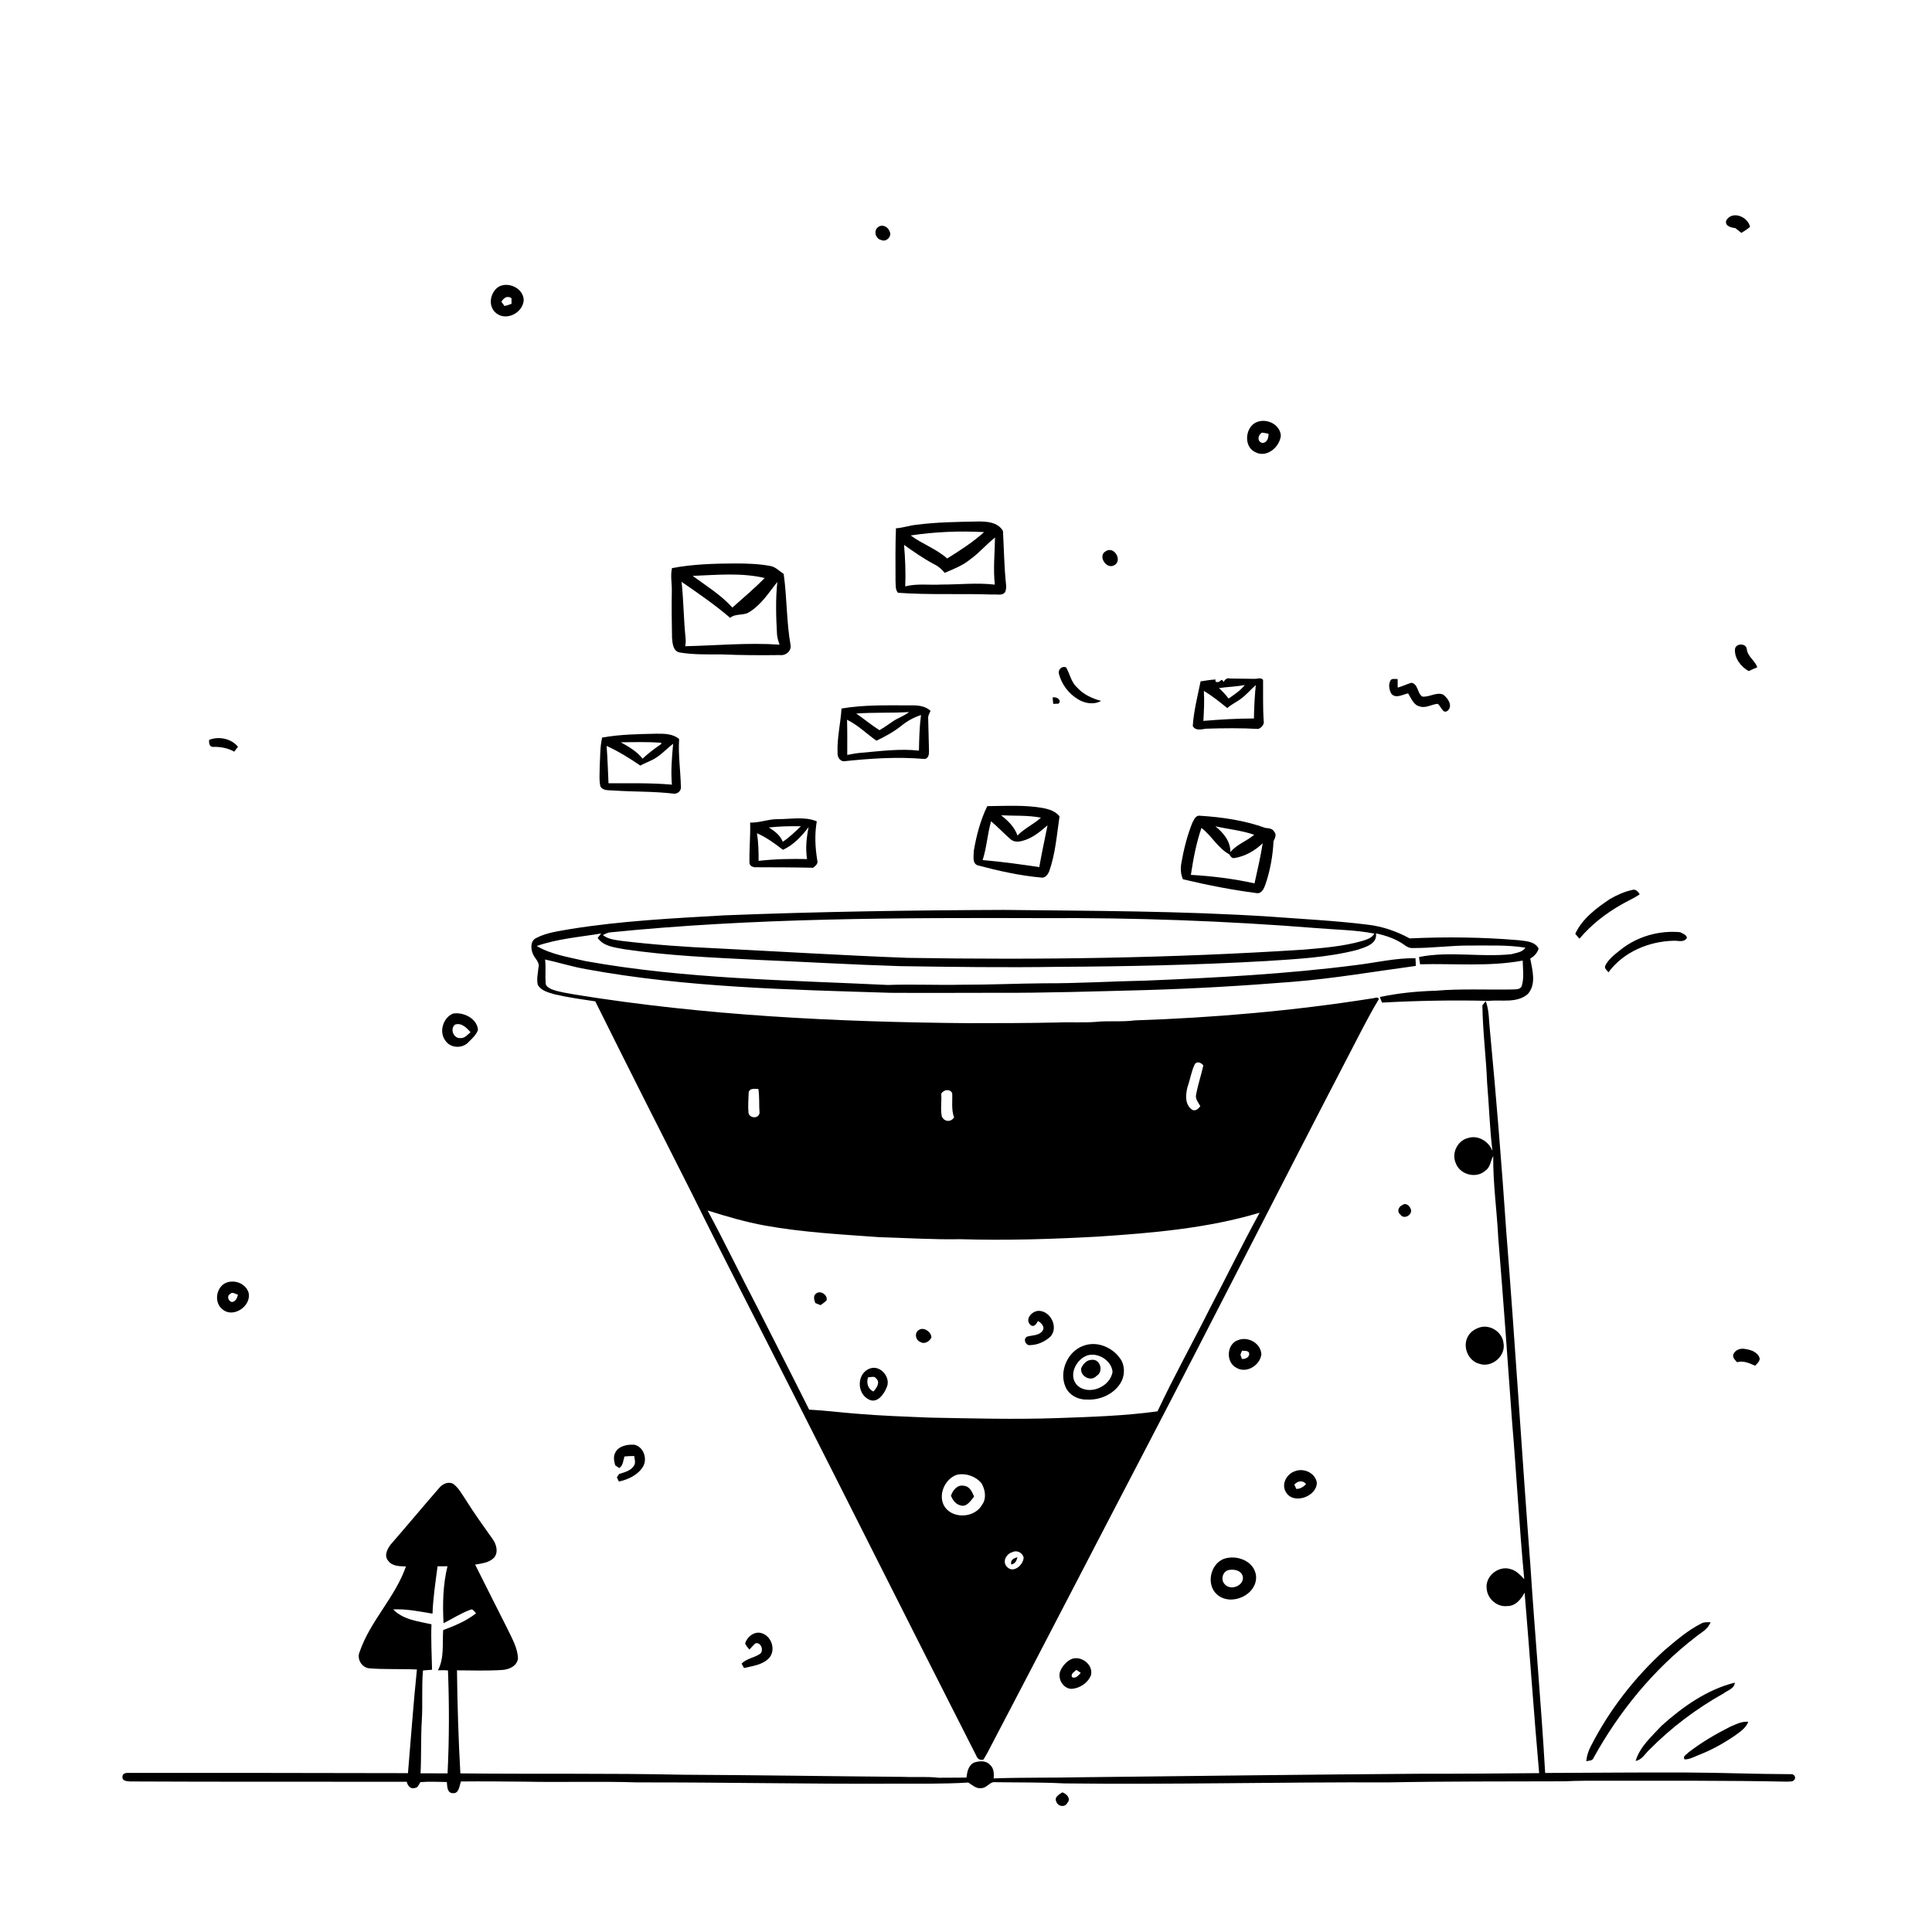
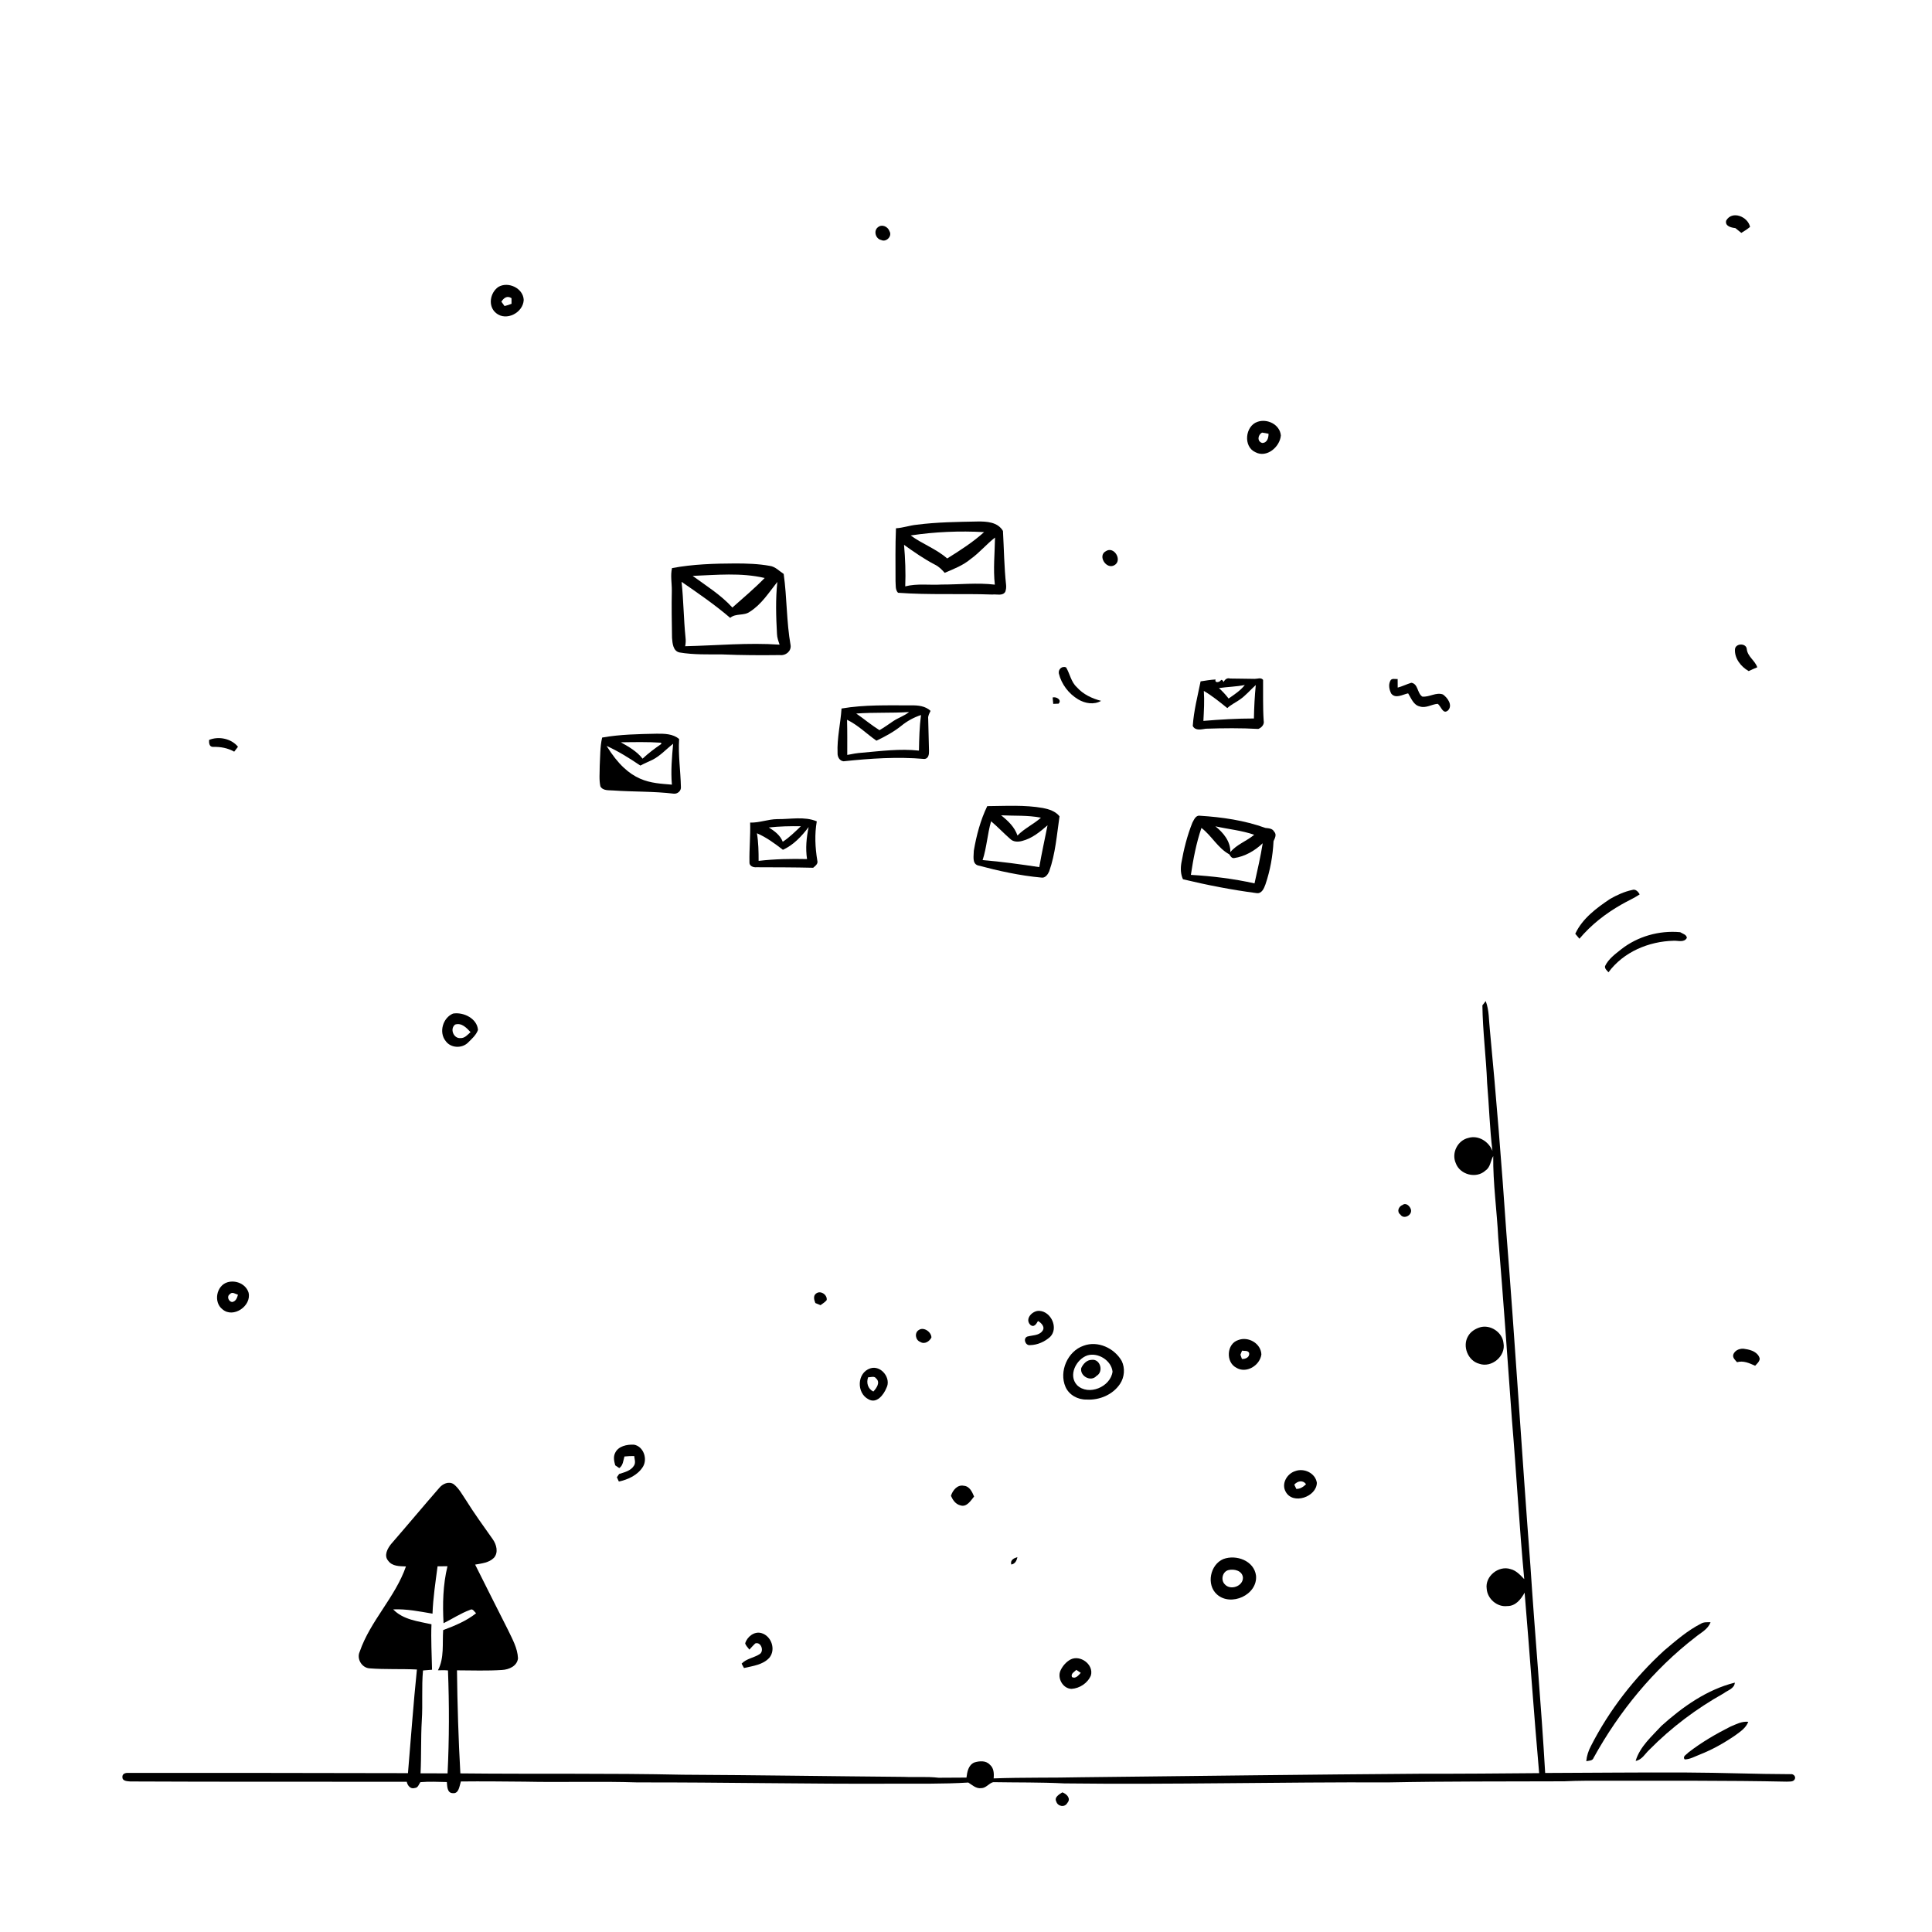
<svg xmlns="http://www.w3.org/2000/svg" viewBox="0 0 1024 1024" version="1.1">
  <g id="Parent-Group">
    <g id="Group-rgba(0,0,0,0)" fill="rgba(0,0,0,0)">
      <path fill="rgba(0,0,0,0)" opacity="1.00" d=" M 0.00 0.00 L 1024.00 0.00 L 1024.00 1024.00 L 0.00 1024.00 L 0.00 0.00 M 914.92 116.90 C 914.13 119.86 917.59 120.67 919.78 120.90 C 920.82 121.74 921.86 122.59 922.93 123.43 C 924.55 122.51 926.11 121.46 927.56 120.27 C 926.49 114.85 918.07 111.38 914.92 116.90 M 465.35 120.42 C 462.85 122.28 464.08 126.60 467.04 127.20 C 469.69 128.54 472.98 125.22 471.48 122.62 C 470.67 120.16 467.52 118.62 465.35 120.42 M 264.17 152.06 C 259.69 155.13 258.48 162.31 262.93 165.94 C 268.32 170.43 277.29 165.75 277.58 158.97 C 277.33 152.75 269.37 149.02 264.17 152.06 M 666.42 223.60 C 659.93 225.86 658.83 236.76 665.40 239.68 C 671.39 242.88 678.39 236.87 678.88 230.79 C 678.36 224.98 671.61 221.71 666.42 223.60 M 485.88 278.11 C 482.16 278.48 478.61 279.78 474.88 280.00 C 474.48 289.32 474.65 298.67 474.65 308.00 C 474.83 310.07 474.42 312.53 475.97 314.18 C 492.60 315.41 509.30 314.52 525.96 315.12 C 528.21 314.83 531.40 316.02 532.81 313.68 C 533.23 312.51 533.38 311.31 533.25 310.07 C 532.22 300.55 532.13 290.97 531.59 281.42 C 528.85 276.66 522.92 276.33 518.03 276.41 C 507.31 276.62 496.54 276.74 485.88 278.11 M 586.14 292.13 C 581.55 294.53 586.40 302.08 590.66 299.56 C 595.08 297.09 590.52 289.25 586.14 292.13 M 356.18 301.11 C 355.27 305.03 356.12 309.07 356.08 313.05 C 355.89 321.38 356.06 329.71 356.19 338.05 C 356.41 340.91 356.70 345.10 360.18 345.82 C 367.68 347.09 375.32 346.81 382.89 346.86 C 393.04 347.29 403.22 347.33 413.38 347.20 C 416.39 347.64 419.48 345.14 419.03 341.99 C 416.81 329.51 417.14 316.74 415.37 304.19 C 412.99 302.67 410.95 300.33 408.02 299.93 C 402.04 298.83 395.93 298.66 389.86 298.64 C 378.62 298.69 367.24 299.01 356.18 301.11 M 919.58 344.03 C 919.20 348.90 922.74 353.37 926.83 355.69 C 928.32 354.98 929.84 354.30 931.39 353.68 C 930.19 350.09 926.30 348.05 925.84 344.13 C 925.68 340.78 919.96 340.81 919.58 344.03 M 561.22 357.00 C 562.60 362.66 566.44 367.70 571.44 370.67 C 575.06 372.85 579.80 373.68 583.61 371.47 C 578.78 370.22 574.13 368.05 570.76 364.26 C 567.70 361.47 567.08 357.20 565.08 353.76 C 562.91 352.77 560.76 354.78 561.22 357.00 M 664.99 359.81 C 660.64 359.81 656.30 359.62 651.95 359.63 C 650.45 359.10 649.11 360.20 648.58 361.48 C 648.21 360.92 647.54 359.72 646.90 360.78 C 646.11 361.70 643.72 362.08 644.26 360.14 C 641.59 360.29 638.97 360.74 636.34 361.14 C 634.76 368.98 632.71 376.81 632.19 384.79 C 633.57 387.48 636.76 386.57 639.14 386.23 C 648.40 385.93 657.68 385.83 666.93 386.35 C 668.63 385.71 670.24 383.97 669.78 382.02 C 669.29 374.80 669.54 367.56 669.46 360.35 C 668.36 358.91 666.46 359.84 664.99 359.81 M 736.87 360.89 C 735.81 362.99 736.35 365.60 737.38 367.61 C 739.70 370.53 743.48 368.07 746.34 367.49 C 747.97 370.07 749.14 373.67 752.49 374.43 C 755.77 375.52 758.79 373.28 762.00 373.04 C 763.86 374.27 764.77 378.99 767.55 376.47 C 770.07 373.72 767.24 369.83 764.81 368.09 C 761.15 366.72 757.56 369.63 753.84 369.20 C 751.09 367.41 751.70 362.42 748.03 361.88 C 745.58 362.63 743.28 363.78 740.81 364.45 C 740.81 362.93 740.80 361.42 740.78 359.91 C 739.47 360.03 737.52 359.29 736.87 360.89 M 557.91 369.68 C 557.99 370.53 558.15 372.22 558.24 373.07 C 558.95 373.04 560.37 372.98 561.08 372.95 C 562.97 370.96 559.85 369.10 557.91 369.68 M 446.03 375.53 C 445.53 383.41 443.59 391.18 443.93 399.11 C 443.82 401.09 444.95 403.27 447.11 403.50 C 461.31 401.99 475.67 401.02 489.93 402.27 C 492.14 402.16 492.46 399.72 492.39 397.99 C 492.26 392.30 492.07 386.61 491.96 380.93 C 491.76 379.40 492.61 378.08 493.22 376.78 C 490.49 374.19 486.62 373.80 483.04 373.86 C 470.69 373.89 458.25 373.43 446.03 375.53 M 319.15 390.92 C 318.00 395.87 318.15 400.98 317.86 406.02 C 317.89 409.60 317.44 413.26 318.22 416.80 C 319.59 419.23 322.70 418.78 325.06 418.97 C 335.72 419.73 346.44 419.37 357.07 420.66 C 359.08 420.92 361.15 419.13 360.89 417.04 C 360.71 408.60 359.40 400.15 359.95 391.70 C 356.65 388.88 352.14 388.85 348.04 388.88 C 338.39 389.08 328.68 389.22 319.15 390.92 M 110.82 392.18 C 110.72 393.74 110.88 395.92 112.95 395.87 C 116.86 395.76 120.70 396.45 124.13 398.40 C 124.81 397.54 125.47 396.67 126.14 395.81 C 122.62 391.45 115.91 390.07 110.82 392.18 M 523.26 427.27 C 519.66 434.70 517.52 442.81 516.14 450.92 C 516.16 453.46 515.11 457.58 518.23 458.66 C 529.31 461.61 540.56 464.11 551.99 465.14 C 553.98 465.48 555.39 463.47 556.08 461.88 C 559.41 452.48 560.14 442.44 561.57 432.66 C 559.44 429.98 556.06 428.91 552.83 428.27 C 543.07 426.53 533.11 427.20 523.26 427.27 M 631.99 436.02 C 629.24 442.90 627.42 450.13 626.14 457.43 C 625.66 460.32 625.75 463.34 627.00 466.03 C 639.86 469.11 652.89 471.66 666.01 473.37 C 668.77 473.78 669.94 470.86 670.71 468.76 C 673.23 461.39 674.62 453.61 675.00 445.84 C 675.72 444.25 676.82 442.30 675.32 440.79 C 674.40 439.04 672.38 439.02 670.69 438.82 C 659.58 434.80 647.74 433.10 635.99 432.36 C 633.76 432.00 632.86 434.47 631.99 436.02 M 397.59 435.99 C 397.80 442.97 397.09 449.94 397.23 456.91 C 397.02 458.98 399.23 459.84 400.94 459.66 C 410.96 459.70 420.99 459.69 431.01 459.93 C 432.16 458.90 433.73 457.87 433.18 456.07 C 432.05 449.22 431.71 442.19 432.91 435.33 C 426.29 432.57 418.92 434.26 411.98 434.15 C 407.10 434.20 402.47 436.14 397.59 435.99 M 853.48 476.38 C 846.22 481.25 838.70 486.78 834.92 494.93 C 835.64 495.80 836.38 496.67 837.13 497.55 C 843.32 490.16 851.03 484.18 859.38 479.42 C 862.57 477.55 866.02 476.13 869.07 474.02 C 868.25 472.60 866.86 471.02 865.04 471.71 C 860.96 472.58 857.10 474.35 853.48 476.38 M 383.93 485.15 C 356.75 486.72 329.47 488.06 302.55 492.38 C 296.33 493.53 289.82 494.19 284.15 497.20 C 281.02 498.70 281.27 502.90 282.46 505.62 C 283.43 508.07 286.28 510.01 285.38 512.93 C 285.11 515.92 284.33 518.99 285.04 521.98 C 286.84 525.20 290.77 526.05 294.03 527.03 C 301.11 528.67 308.32 529.66 315.51 530.73 C 332.36 564.71 349.49 598.56 366.64 632.41 C 384.19 667.95 402.46 703.12 420.33 738.50 C 452.78 802.50 484.93 866.66 517.47 930.61 C 518.01 932.29 519.63 933.17 521.29 932.57 C 522.71 930.19 524.08 927.78 525.29 925.30 C 552.73 872.96 579.82 820.44 607.16 768.05 C 643.31 698.72 678.62 628.96 714.68 559.58 C 719.93 549.58 724.89 539.40 730.73 529.71 C 730.75 527.86 728.12 529.25 727.09 529.20 C 685.54 535.76 643.54 539.42 601.53 540.82 C 594.64 541.76 587.65 540.90 580.74 541.63 C 573.92 542.14 567.07 541.64 560.24 541.95 C 544.50 542.29 528.74 542.30 513.00 542.30 C 443.38 541.69 373.70 538.29 304.87 527.16 C 300.70 526.36 296.43 525.87 292.44 524.36 C 291.07 523.73 289.33 522.88 289.20 521.18 C 288.90 516.97 289.38 512.75 288.92 508.55 C 296.25 510.15 303.42 512.44 310.83 513.71 C 363.94 523.45 418.10 524.51 471.92 526.21 C 490.47 526.33 509.02 526.21 527.58 526.20 C 554.07 526.35 580.54 525.43 607.02 524.77 C 633.00 524.02 658.96 522.50 684.87 520.40 C 706.84 518.68 728.56 514.88 750.39 511.96 C 750.40 510.59 750.34 509.22 750.21 507.87 C 739.64 507.72 729.30 510.23 718.86 511.49 C 681.77 516.28 644.38 518.22 607.03 519.76 C 589.04 520.11 571.07 521.26 553.06 521.17 C 538.71 521.29 524.38 521.97 510.03 521.92 C 496.85 522.21 483.66 521.60 470.49 522.05 C 417.08 519.47 363.23 518.90 310.42 509.42 C 301.64 507.32 292.37 506.04 284.48 501.41 C 295.48 497.54 307.20 496.67 318.64 494.76 C 318.17 495.36 317.23 496.54 316.76 497.13 C 320.01 501.70 325.99 502.18 331.04 503.13 C 354.55 506.62 378.33 507.56 402.04 508.77 C 426.99 509.82 451.93 511.31 476.90 512.07 C 504.76 512.50 532.63 512.87 560.49 512.45 C 597.36 512.25 634.22 511.47 671.03 509.38 C 687.27 508.31 703.73 507.52 719.55 503.41 C 723.68 502.00 730.11 500.33 729.29 494.70 C 734.62 495.86 739.93 497.65 744.41 500.86 C 745.71 501.94 747.30 502.61 749.04 502.48 C 759.04 502.52 768.99 501.11 779.00 501.15 C 788.82 501.24 798.75 500.70 808.49 502.29 C 806.93 504.75 803.73 504.97 801.18 505.72 C 784.89 507.51 768.31 503.99 752.13 507.23 C 752.27 508.52 752.45 509.80 752.68 511.09 C 770.79 510.60 789.14 512.46 807.06 509.13 C 807.14 513.62 807.89 518.29 806.54 522.66 C 805.80 524.50 803.57 524.32 801.96 524.43 C 788.24 524.70 774.49 523.94 760.80 525.11 C 750.91 525.40 741.03 526.38 731.35 528.44 C 731.71 529.42 732.09 530.40 732.48 531.39 C 751.27 530.39 770.09 530.01 788.91 530.48 C 795.85 529.79 804.09 531.86 809.82 526.81 C 814.38 521.63 812.20 514.12 811.06 508.06 C 813.15 506.88 814.77 505.13 815.51 502.82 C 813.55 498.91 808.84 498.86 805.08 498.34 C 785.83 496.71 766.45 496.46 747.17 497.38 C 740.30 493.63 732.82 491.03 725.04 490.11 C 707.73 487.96 690.30 487.12 672.92 485.81 C 626.02 482.79 579.01 482.80 532.04 482.27 C 482.66 482.45 433.28 483.20 383.93 485.15 M 859.18 503.21 C 856.00 505.76 852.48 508.29 850.70 512.07 C 850.44 513.47 851.76 514.37 852.52 515.34 C 860.48 504.54 873.88 498.93 887.06 498.62 C 889.42 498.48 892.61 499.73 894.06 497.12 C 894.01 495.36 891.76 494.87 890.52 494.08 C 879.41 493.06 867.96 496.29 859.18 503.21 M 785.70 532.87 C 785.87 546.62 787.67 560.28 788.21 574.02 C 789.25 586.02 789.56 598.08 791.03 610.05 C 789.12 605.04 783.56 601.49 778.21 603.14 C 772.55 604.46 769.22 611.10 771.57 616.45 C 773.77 622.66 782.52 624.93 787.37 620.38 C 790.01 618.61 789.98 615.25 791.44 612.73 C 791.29 627.24 793.39 641.68 794.11 656.16 C 796.78 688.38 799.06 720.63 801.38 752.87 C 803.75 780.89 805.24 808.99 807.88 836.98 C 805.78 834.80 803.63 832.38 800.58 831.64 C 794.32 829.59 786.99 835.47 787.98 842.07 C 788.35 847.42 793.52 851.92 798.92 851.24 C 803.30 851.30 806.17 847.61 808.08 844.14 C 810.77 876.01 812.95 907.93 815.78 939.80 C 795.18 939.97 774.59 940.16 754.00 940.11 C 693.67 940.53 633.34 941.32 573.01 941.98 C 557.56 942.34 542.09 942.02 526.65 942.59 C 526.90 940.01 526.78 937.07 524.61 935.29 C 522.50 933.00 519.02 933.32 516.33 934.18 C 513.22 935.60 512.63 939.14 512.25 942.16 C 507.32 942.17 502.38 942.19 497.47 942.24 C 491.34 941.52 485.16 942.07 479.01 941.78 C 439.98 941.45 400.96 940.83 361.94 940.64 C 322.63 939.78 283.31 940.36 244.00 939.93 C 242.98 921.74 242.42 903.53 242.21 885.31 C 250.17 885.34 258.15 885.64 266.10 885.12 C 269.77 884.92 274.09 883.07 274.55 878.94 C 274.31 873.44 271.47 868.60 269.18 863.75 C 263.40 852.26 257.56 840.79 251.83 829.27 C 255.27 828.66 259.20 828.30 261.78 825.68 C 264.30 822.86 263.14 818.63 261.18 815.85 C 256.33 808.97 251.37 802.17 246.92 795.03 C 244.95 792.13 243.28 788.89 240.51 786.68 C 237.89 784.89 234.53 786.47 232.75 788.69 C 224.18 798.52 215.83 808.55 207.27 818.39 C 205.36 820.78 203.36 824.46 205.74 827.22 C 207.90 830.25 211.85 830.12 215.16 830.25 C 209.49 846.60 196.24 859.10 190.63 875.49 C 188.95 879.18 191.71 883.88 195.73 884.25 C 204.13 884.91 212.56 884.46 220.97 884.87 C 219.09 903.16 217.79 921.50 216.23 939.81 C 166.82 939.71 117.42 939.63 68.01 939.68 C 66.47 939.56 64.64 940.14 64.90 942.05 C 64.86 944.04 67.57 944.09 69.01 944.21 C 117.86 944.45 166.72 944.30 215.58 944.37 C 215.99 946.37 217.59 948.45 219.90 947.66 C 221.61 947.57 221.98 945.70 222.82 944.57 C 227.48 944.18 232.16 944.42 236.83 944.51 C 237.06 946.69 236.91 950.35 239.99 950.41 C 243.29 950.80 243.52 946.46 244.28 944.22 C 255.53 944.09 266.79 944.22 278.04 944.32 C 298.02 944.75 318.01 944.04 337.99 944.71 C 383.02 944.62 428.04 945.61 473.06 945.39 C 486.44 945.33 499.85 945.62 513.21 944.78 C 515.31 946.09 517.36 948.13 520.07 947.75 C 522.63 947.76 524.09 945.20 526.40 944.58 C 538.94 944.80 551.50 944.60 564.04 945.24 C 621.37 945.93 678.69 944.47 736.02 944.70 C 767.01 944.09 798.01 944.25 829.01 944.13 C 836.67 943.76 844.34 943.81 852.02 943.82 C 883.66 943.87 915.30 943.66 946.94 944.31 C 948.39 944.17 950.47 944.62 951.27 942.99 C 951.98 941.54 950.47 940.11 949.09 940.35 C 930.73 940.32 912.37 939.53 894.01 939.47 C 869.00 939.35 843.98 939.64 818.97 939.71 C 816.86 903.11 813.54 866.59 811.16 830.01 C 806.65 771.01 803.05 711.94 798.37 652.94 C 795.93 617.27 793.06 581.64 789.68 546.06 C 789.08 540.90 789.36 535.50 787.45 530.59 C 787.01 531.16 786.13 532.30 785.70 532.87 M 240.13 537.21 C 234.72 539.43 232.47 547.16 236.22 551.78 C 238.85 555.47 244.56 555.80 247.85 552.81 C 249.91 550.75 252.32 548.70 253.34 545.91 C 252.92 539.79 245.61 536.29 240.13 537.21 M 743.40 638.65 C 741.28 639.43 740.18 642.19 742.22 643.74 C 744.03 646.56 748.62 644.03 747.82 641.07 C 747.33 639.30 745.22 637.23 743.40 638.65 M 120.55 679.63 C 114.66 681.41 113.01 690.24 117.96 694.00 C 123.66 698.86 133.38 692.18 131.76 685.16 C 130.34 680.54 125.01 678.31 120.55 679.63 M 784.43 703.50 C 781.88 704.29 779.43 705.82 778.11 708.21 C 774.96 713.48 778.01 721.24 783.99 722.81 C 790.57 725.19 798.24 718.73 796.88 711.86 C 796.33 706.12 789.92 701.88 784.43 703.50 M 656.26 710.27 C 650.12 712.23 649.58 721.92 655.17 724.86 C 660.48 728.23 667.78 723.78 668.56 717.88 C 668.33 712.00 661.57 708.17 656.26 710.27 M 918.65 718.05 C 918.27 719.71 919.70 720.85 920.66 721.99 C 924.06 721.04 927.21 722.50 930.25 723.88 C 931.26 722.78 932.57 721.72 932.69 720.12 C 931.91 716.75 928.15 715.44 925.11 715.02 C 922.62 714.39 919.47 715.45 918.65 718.05 M 326.04 770.07 C 324.98 772.15 325.48 774.51 326.08 776.66 C 326.62 777.02 327.69 777.75 328.23 778.12 C 330.25 776.71 330.33 774.13 330.97 771.97 C 332.68 771.80 334.41 771.71 336.14 771.72 C 336.32 773.42 337.08 775.34 335.97 776.91 C 334.30 779.58 330.95 780.34 328.15 781.24 C 327.85 781.67 327.26 782.54 326.96 782.97 C 327.22 783.53 327.75 784.67 328.01 785.24 C 332.89 784.22 338.02 781.83 340.74 777.46 C 343.37 773.25 341.06 766.54 335.96 765.70 C 332.33 765.55 327.74 766.42 326.04 770.07 M 686.47 779.73 C 682.13 781.08 679.03 786.37 681.43 790.63 C 685.24 797.75 697.83 793.39 697.96 785.91 C 697.19 780.74 691.14 777.95 686.47 779.73 M 648.37 826.34 C 641.39 829.29 639.25 839.91 644.98 845.05 C 652.38 851.74 666.62 845.32 665.72 835.13 C 664.71 827.20 655.19 823.77 648.37 826.34 M 901.62 860.53 C 894.38 864.22 888.21 869.60 882.04 874.82 C 866.31 889.20 853.00 906.30 843.29 925.30 C 841.93 927.83 841.01 930.59 840.76 933.47 C 842.17 933.13 844.09 933.37 844.66 931.64 C 858.22 907.09 876.39 884.86 898.65 867.70 C 901.52 865.32 905.32 863.56 906.62 859.80 C 904.93 859.85 903.13 859.63 901.62 860.53 M 394.96 870.95 C 395.27 872.30 396.43 873.21 397.18 874.34 C 398.21 873.25 399.17 872.08 400.27 871.07 C 403.18 869.95 405.17 874.87 402.76 876.63 C 399.71 878.69 395.67 879.02 393.07 881.77 C 393.39 882.35 394.01 883.50 394.33 884.08 C 398.99 883.01 404.43 882.38 407.79 878.62 C 411.35 874.29 408.85 867.05 403.55 865.57 C 399.82 864.49 396.05 867.47 394.96 870.95 M 567.36 879.59 C 565.09 880.84 563.28 882.92 562.16 885.25 C 560.18 889.34 563.29 895.04 567.95 895.13 C 572.31 894.85 576.54 892.06 578.21 887.97 C 579.78 882.20 572.50 876.89 567.36 879.59 M 880.67 914.67 C 875.47 920.33 869.19 925.71 866.92 933.32 C 870.30 932.78 871.95 929.43 874.28 927.31 C 885.86 915.58 899.17 905.58 913.55 897.53 C 915.69 895.88 919.30 895.01 919.49 891.83 C 904.71 895.51 891.87 904.63 880.67 914.67 M 917.15 915.15 C 909.36 919.07 901.78 923.51 894.88 928.85 C 894.03 929.89 891.56 930.89 892.93 932.53 C 895.78 932.49 898.30 930.95 900.90 929.97 C 907.56 927.35 913.83 923.82 919.72 919.77 C 922.39 917.80 925.41 915.86 926.62 912.59 C 923.23 912.23 920.16 913.89 917.15 915.15 M 559.86 954.88 C 560.66 957.53 564.40 958.11 565.73 955.57 C 567.79 953.21 565.31 950.77 563.06 949.98 C 561.46 951.03 558.61 952.54 559.86 954.88 M 544.16 956.29 C 544.87 956.73 544.87 956.73 544.16 956.29 Z" />
      <path fill="rgba(0,0,0,0)" opacity="1.00" d=" M 265.74 159.90 C 267.01 157.88 268.84 156.53 271.11 158.05 C 271.11 158.79 271.11 160.28 271.12 161.02 C 269.91 161.51 268.68 161.91 267.42 162.21 C 267.00 161.64 266.16 160.48 265.74 159.90 Z" />
      <path fill="rgba(0,0,0,0)" opacity="1.00" d=" M 669.01 234.78 C 666.14 234.00 666.67 230.39 668.96 229.29 C 670.09 229.45 671.22 229.65 672.35 229.90 C 672.36 232.06 671.67 234.73 669.01 234.78 Z" />
      <path fill="rgba(0,0,0,0)" opacity="1.00" d=" M 482.68 283.80 C 495.53 281.86 508.63 281.32 521.60 282.03 C 515.64 287.39 508.83 291.77 502.03 296.00 C 496.24 290.90 488.83 288.34 482.68 283.80 Z" />
      <path fill="rgba(0,0,0,0)" opacity="1.00" d=" M 514.43 296.32 C 519.14 292.97 522.83 288.45 527.38 284.92 C 527.25 293.23 526.36 301.57 527.28 309.87 C 517.90 308.75 508.44 309.85 499.03 309.82 C 492.62 310.21 486.07 309.16 479.79 310.79 C 480.10 303.45 479.79 296.10 479.16 288.78 C 484.46 292.57 489.82 296.31 495.61 299.32 C 497.65 300.31 499.22 301.95 500.72 303.62 C 505.48 301.57 510.40 299.71 514.43 296.32 Z" />
      <path fill="rgba(0,0,0,0)" opacity="1.00" d=" M 367.12 305.23 C 379.81 304.74 392.79 303.42 405.29 306.35 C 399.89 311.90 393.96 316.87 388.18 322.01 C 382.10 315.31 374.36 310.52 367.12 305.23 Z" />
      <path fill="rgba(0,0,0,0)" opacity="1.00" d=" M 363.34 337.89 C 362.34 328.08 362.31 318.19 361.25 308.38 C 370.06 314.44 378.88 320.51 387.01 327.47 C 389.98 324.93 394.29 326.52 397.40 324.25 C 403.60 320.37 407.54 314.03 412.00 308.43 C 411.03 317.58 411.31 326.83 411.82 336.01 C 411.88 337.97 412.57 339.83 413.20 341.68 C 396.53 340.53 379.83 342.14 363.16 342.51 C 363.47 340.97 363.53 339.44 363.34 337.89 Z" />
      <path fill="rgba(0,0,0,0)" opacity="1.00" d=" M 646.08 364.69 C 650.63 364.03 655.26 363.97 659.78 363.06 C 657.48 366.03 654.24 368.11 651.18 370.24 C 649.67 368.22 647.92 366.40 646.08 364.69 Z" />
      <path fill="rgba(0,0,0,0)" opacity="1.00" d=" M 657.04 370.86 C 660.25 368.69 662.71 365.64 665.59 363.09 C 665.01 368.98 664.71 374.89 664.60 380.81 C 655.65 380.81 646.73 381.35 637.82 382.09 C 638.10 376.80 638.43 371.49 638.06 366.20 C 642.50 368.82 646.50 372.07 650.50 375.31 C 652.43 373.47 654.88 372.38 657.04 370.86 Z" />
      <path fill="rgba(0,0,0,0)" opacity="1.00" d=" M 453.82 378.19 C 463.14 377.49 472.50 378.02 481.82 377.39 C 479.29 379.46 476.09 380.43 473.40 382.24 C 471.00 383.87 468.65 385.57 466.14 387.01 C 461.84 384.34 457.99 381.05 453.82 378.19 Z" />
      <path fill="rgba(0,0,0,0)" opacity="1.00" d=" M 477.68 384.72 C 480.79 382.18 484.32 380.23 488.15 378.98 C 487.33 385.23 487.18 391.54 487.06 397.84 C 477.05 396.74 466.99 398.06 457.01 398.94 C 454.33 399.12 451.68 399.59 449.06 400.13 C 449.05 393.91 449.14 387.70 448.95 381.49 C 454.75 384.30 459.30 388.91 464.52 392.58 C 469.15 390.38 473.67 387.94 477.68 384.72 Z" />
      <path fill="rgba(0,0,0,0)" opacity="1.00" d=" M 329.04 393.43 C 336.14 393.34 343.27 393.16 350.35 393.65 C 350.40 393.81 350.49 394.13 350.54 394.29 C 347.06 396.67 343.67 399.21 340.58 402.10 C 337.53 398.23 333.27 395.78 329.04 393.43 Z" />
      <path fill="rgba(0,0,0,0)" opacity="1.00" d=" M 356.78 394.22 C 356.13 401.41 355.48 408.65 356.12 415.88 C 344.94 414.89 333.72 415.18 322.52 415.15 C 322.21 408.55 322.03 401.94 321.51 395.35 C 327.81 398.21 333.68 401.90 339.40 405.77 C 341.45 404.67 343.61 403.78 345.71 402.77 C 349.94 400.67 353.09 397.06 356.78 394.22 Z" />
      <path fill="rgba(0,0,0,0)" opacity="1.00" d=" M 530.61 432.13 C 537.65 432.48 544.75 432.02 551.73 433.39 C 547.85 436.87 542.95 439.05 539.29 442.85 C 537.75 438.31 534.26 435.03 530.61 432.13 Z" />
      <path fill="rgba(0,0,0,0)" opacity="1.00" d=" M 525.30 435.29 C 528.83 438.26 531.99 441.64 535.47 444.68 C 537.12 446.31 539.66 446.30 541.77 445.71 C 546.99 444.41 551.24 440.87 555.22 437.43 C 553.75 444.81 552.12 452.16 550.84 459.59 C 540.86 458.11 530.87 456.67 520.80 455.88 C 522.99 449.18 523.34 442.05 525.30 435.29 Z" />
      <path fill="rgba(0,0,0,0)" opacity="1.00" d=" M 407.49 438.58 C 413.13 437.95 418.81 437.85 424.47 437.92 C 421.45 440.83 418.40 443.86 414.88 446.15 C 413.51 442.66 410.55 440.48 407.49 438.58 Z" />
      <path fill="rgba(0,0,0,0)" opacity="1.00" d=" M 644.18 437.97 C 651.03 439.48 658.08 440.14 664.76 442.44 C 660.77 445.82 655.51 447.52 652.11 451.64 C 652.25 445.98 648.38 441.30 644.18 437.97 Z" />
      <path fill="rgba(0,0,0,0)" opacity="1.00" d=" M 414.97 450.42 C 420.61 447.84 424.93 443.21 428.60 438.34 C 427.43 443.92 426.87 449.65 427.75 455.32 C 419.17 455.13 410.60 455.29 402.08 456.28 C 402.09 451.39 401.99 446.48 401.19 441.64 C 406.21 443.80 410.67 447.09 414.97 450.42 Z" />
      <path fill="rgba(0,0,0,0)" opacity="1.00" d=" M 636.79 438.82 C 642.21 442.95 645.43 449.46 651.52 452.80 C 652.15 453.68 652.71 454.92 654.05 454.81 C 659.82 453.97 665.07 450.93 669.26 446.95 C 668.13 454.10 666.49 461.15 664.92 468.21 C 653.83 465.74 642.52 464.36 631.19 463.70 C 632.46 455.28 634.03 446.89 636.79 438.82 Z" />
      <path fill="rgba(0,0,0,0)" opacity="1.00" d=" M 322.79 494.24 C 399.27 486.47 476.24 486.40 553.03 486.63 C 601.42 486.33 649.82 488.09 698.05 491.94 C 708.19 492.81 718.45 492.84 728.46 494.83 C 727.09 497.23 724.36 497.97 721.92 498.75 C 711.82 501.63 701.28 502.43 690.86 503.33 C 620.97 507.86 550.87 508.85 480.85 507.68 C 447.20 506.40 413.59 504.34 379.96 502.65 C 363.22 501.92 346.50 500.71 329.86 498.74 C 326.30 498.17 322.46 497.96 319.54 495.60 C 320.58 495.04 321.66 494.59 322.79 494.24 Z" />
      <path fill="rgba(0,0,0,0)" opacity="1.00" d=" M 241.24 543.03 C 244.68 541.94 247.30 544.80 249.40 547.05 C 247.85 548.42 246.34 550.33 244.05 550.21 C 240.39 550.53 238.28 545.25 241.24 543.03 Z" />
      <path fill="rgba(0,0,0,0)" opacity="1.00" d=" M 633.16 564.28 C 634.27 562.16 636.65 563.21 637.80 564.68 C 636.68 569.81 634.96 574.79 634.00 579.96 C 633.30 582.36 635.14 584.30 636.18 586.26 C 635.17 587.85 633.14 589.41 631.40 587.84 C 627.94 585.08 628.41 579.91 629.41 576.10 C 630.82 572.21 631.38 568.02 633.16 564.28 Z" />
      <path fill="rgba(0,0,0,0)" opacity="1.00" d=" M 396.83 578.78 C 397.61 576.56 400.14 577.19 401.94 577.16 C 402.63 581.36 402.21 585.65 402.58 589.88 C 402.07 593.06 397.33 592.84 396.71 589.85 C 396.39 586.18 396.70 582.45 396.83 578.78 Z" />
      <path fill="rgba(0,0,0,0)" opacity="1.00" d=" M 498.86 579.70 C 500.09 577.55 503.36 576.93 504.68 579.34 C 504.91 583.62 504.13 588.04 505.67 592.18 C 504.07 594.96 500.41 594.62 499.18 591.73 C 498.36 587.77 499.20 583.70 498.86 579.70 Z" />
      <path fill="rgba(0,0,0,0)" opacity="1.00" d=" M 375.03 641.58 C 385.07 644.74 395.18 647.71 405.56 649.59 C 425.50 653.18 445.77 654.26 465.95 655.72 C 480.30 656.13 494.63 657.07 509.00 656.80 C 533.34 657.53 557.72 656.77 582.03 655.42 C 610.82 653.50 639.85 651.08 667.63 642.76 C 658.50 659.44 650.16 676.54 641.31 693.37 C 632.15 711.65 622.18 729.54 613.50 748.04 C 595.80 750.49 577.89 750.99 560.07 751.63 C 537.71 752.39 515.35 751.79 492.99 751.37 C 479.67 750.82 466.35 750.38 453.07 749.22 C 444.99 748.58 436.95 747.54 428.86 747.14 C 419.79 728.87 410.41 710.77 401.24 692.57 C 392.37 675.64 384.08 658.41 375.03 641.58 M 432.53 685.61 C 430.86 686.83 431.52 689.04 432.15 690.64 C 432.84 690.92 434.20 691.48 434.89 691.76 C 436.01 690.92 437.28 690.21 438.16 689.08 C 438.61 686.24 434.86 683.72 432.53 685.61 M 546.06 702.15 C 548.00 703.84 549.28 701.75 550.15 700.16 C 551.97 701.15 554.15 703.45 552.43 705.52 C 550.60 707.96 547.08 707.65 544.42 708.43 C 542.04 709.54 543.58 713.35 546.01 712.94 C 549.88 712.88 553.75 711.14 556.60 708.57 C 561.15 703.96 557.18 695.22 550.98 694.79 C 547.43 694.44 542.92 698.94 546.06 702.15 M 487.08 704.87 C 484.54 706.27 485.15 710.32 487.78 711.25 C 490.01 712.68 492.62 711.01 493.67 708.92 C 493.69 706.02 489.66 703.15 487.08 704.87 M 574.28 713.28 C 565.83 716.19 561.19 726.92 564.74 735.08 C 566.61 739.38 571.31 741.92 575.91 741.79 C 582.69 742.22 589.83 739.23 593.64 733.49 C 596.01 729.94 596.39 725.17 594.53 721.33 C 590.63 714.54 581.86 710.42 574.28 713.28 M 461.24 725.27 C 454.16 727.60 453.86 738.37 460.34 741.66 C 464.68 744.14 468.35 739.26 469.80 735.70 C 472.59 730.50 466.89 723.36 461.24 725.27 Z" />
      <path fill="rgba(0,0,0,0)" opacity="1.00" d=" M 121.87 685.91 C 123.07 684.43 124.75 685.87 126.12 686.24 C 125.68 687.90 124.96 689.88 122.94 690.10 C 121.06 689.75 120.06 687.01 121.87 685.91 Z" />
      <path fill="rgba(0,0,0,0)" opacity="1.00" d=" M 658.30 715.88 C 659.55 716.12 661.29 715.65 662.04 717.02 C 662.54 719.29 660.15 720.42 658.25 720.28 C 658.05 719.72 657.65 718.60 657.45 718.03 C 657.66 717.49 658.09 716.42 658.30 715.88 Z" />
      <path fill="rgba(0,0,0,0)" opacity="1.00" d=" M 576.32 718.39 C 581.95 716.66 589.04 721.05 589.67 727.00 C 588.62 735.10 576.93 740.01 570.88 734.18 C 566.04 729.01 570.34 720.47 576.32 718.39 M 578.57 720.75 C 576.01 720.78 574.06 722.93 573.08 725.10 C 572.23 729.32 578.18 732.65 581.16 729.27 C 585.11 727.07 583.22 720.09 578.57 720.75 Z" />
      <path fill="rgba(0,0,0,0)" opacity="1.00" d=" M 460.12 729.98 C 461.49 730.04 463.42 729.13 464.36 730.60 C 466.77 732.71 464.55 735.76 462.90 737.54 C 460.00 736.16 459.06 732.90 460.12 729.98 Z" />
      <path fill="rgba(0,0,0,0)" opacity="1.00" d=" M 507.42 781.58 C 511.99 780.70 517.01 782.46 520.08 785.96 C 522.18 789.35 523.03 794.14 520.52 797.57 C 516.73 804.37 505.69 805.25 500.98 799.03 C 496.65 792.99 500.60 783.67 507.42 781.58 M 504.02 792.83 C 505.01 795.06 506.47 797.25 509.01 797.87 C 512.35 799.01 514.51 795.39 516.29 793.19 C 515.24 790.73 513.92 787.73 510.85 787.49 C 507.42 786.77 504.93 789.90 504.02 792.83 Z" />
      <path fill="rgba(0,0,0,0)" opacity="1.00" d=" M 686.00 786.88 C 687.71 784.98 690.51 784.25 692.22 786.68 C 690.79 788.05 689.16 789.20 687.08 789.16 C 686.81 788.59 686.27 787.45 686.00 786.88 Z" />
      <path fill="rgba(0,0,0,0)" opacity="1.00" d=" M 536.59 822.67 C 538.95 821.43 541.96 822.96 542.55 825.52 C 542.41 829.52 536.96 834.23 533.62 830.35 C 531.11 827.58 533.39 823.55 536.59 822.67 M 535.99 829.22 C 538.03 828.92 538.91 827.13 539.24 825.30 C 537.39 825.88 535.34 826.82 535.99 829.22 Z" />
      <path fill="rgba(0,0,0,0)" opacity="1.00" d=" M 231.92 830.18 C 233.67 830.18 235.42 830.17 237.17 830.15 C 234.76 840.01 234.54 850.25 235.09 860.34 C 239.78 858.02 244.19 855.07 249.12 853.27 C 250.61 852.36 251.41 854.29 252.34 855.06 C 247.17 859.18 241.02 861.68 234.89 863.98 C 234.38 871.10 235.57 878.71 232.13 885.29 C 233.89 885.29 235.67 885.17 237.44 885.37 C 238.13 903.55 238.12 921.76 237.22 939.93 C 232.45 939.87 227.67 939.94 222.90 939.89 C 223.36 930.57 223.01 921.22 223.56 911.90 C 224.14 903.07 223.39 894.20 224.20 885.38 C 225.79 885.24 227.39 885.10 228.99 884.99 C 228.85 876.96 228.35 868.93 228.69 860.90 C 221.62 859.31 213.69 858.53 208.39 853.01 C 215.45 852.69 222.33 854.10 229.24 855.27 C 229.54 846.85 230.83 838.52 231.92 830.18 Z" />
      <path fill="rgba(0,0,0,0)" opacity="1.00" d=" M 651.13 832.17 C 654.13 831.45 658.38 832.46 658.78 836.08 C 658.97 840.71 652.17 843.15 649.17 839.72 C 646.88 837.44 647.91 832.96 651.13 832.17 Z" />
      <path fill="rgba(0,0,0,0)" opacity="1.00" d=" M 570.48 885.07 C 571.26 885.58 572.04 886.11 572.83 886.64 C 571.67 887.90 570.03 890.05 568.14 888.84 C 567.46 887.00 569.45 886.12 570.48 885.07 Z" />
    </g>
    <g id="Group-000000" fill="#000000">
      <path fill="#000000" opacity="1.00" d=" M 914.92 116.90 C 918.07 111.38 926.49 114.85 927.56 120.27 C 926.11 121.46 924.55 122.51 922.93 123.43 C 921.86 122.59 920.82 121.74 919.78 120.90 C 917.59 120.67 914.13 119.86 914.92 116.90 Z" />
      <path fill="#000000" opacity="1.00" d=" M 465.35 120.42 C 467.52 118.62 470.67 120.16 471.48 122.62 C 472.98 125.22 469.69 128.54 467.04 127.20 C 464.08 126.60 462.85 122.28 465.35 120.42 Z" />
      <path fill="#000000" opacity="1.00" d=" M 264.17 152.06 C 269.37 149.02 277.33 152.75 277.58 158.97 C 277.29 165.75 268.32 170.43 262.93 165.94 C 258.48 162.31 259.69 155.13 264.17 152.06 M 265.74 159.90 C 266.16 160.48 267.00 161.64 267.42 162.21 C 268.68 161.91 269.91 161.51 271.12 161.02 C 271.11 160.28 271.11 158.79 271.11 158.05 C 268.84 156.53 267.01 157.88 265.74 159.90 Z" />
      <path fill="#000000" opacity="1.00" d=" M 666.42 223.60 C 671.61 221.71 678.36 224.98 678.88 230.79 C 678.39 236.87 671.39 242.88 665.40 239.68 C 658.83 236.76 659.93 225.86 666.42 223.60 M 669.01 234.78 C 671.67 234.73 672.36 232.06 672.35 229.90 C 671.22 229.65 670.09 229.45 668.96 229.29 C 666.67 230.39 666.14 234.00 669.01 234.78 Z" />
      <path fill="#000000" opacity="1.00" d=" M 485.88 278.11 C 496.54 276.74 507.31 276.62 518.03 276.41 C 522.92 276.33 528.85 276.66 531.59 281.42 C 532.13 290.97 532.22 300.55 533.25 310.07 C 533.38 311.31 533.23 312.51 532.81 313.68 C 531.40 316.02 528.21 314.83 525.96 315.12 C 509.30 314.52 492.60 315.41 475.97 314.18 C 474.42 312.53 474.83 310.07 474.65 308.00 C 474.65 298.67 474.48 289.32 474.88 280.00 C 478.61 279.78 482.16 278.48 485.88 278.11 M 482.68 283.80 C 488.83 288.34 496.24 290.90 502.03 296.00 C 508.83 291.77 515.64 287.39 521.60 282.03 C 508.63 281.32 495.53 281.86 482.68 283.80 M 514.43 296.32 C 510.40 299.71 505.48 301.57 500.72 303.62 C 499.22 301.95 497.65 300.31 495.61 299.32 C 489.82 296.31 484.46 292.57 479.16 288.78 C 479.79 296.10 480.10 303.45 479.79 310.79 C 486.07 309.16 492.62 310.21 499.03 309.82 C 508.44 309.85 517.90 308.75 527.28 309.87 C 526.36 301.57 527.25 293.23 527.38 284.92 C 522.83 288.45 519.14 292.97 514.43 296.32 Z" />
      <path fill="#000000" opacity="1.00" d=" M 586.14 292.13 C 590.52 289.25 595.08 297.09 590.66 299.56 C 586.40 302.08 581.55 294.53 586.14 292.13 Z" />
      <path fill="#000000" opacity="1.00" d=" M 356.18 301.11 C 367.24 299.01 378.62 298.69 389.86 298.64 C 395.93 298.66 402.04 298.83 408.02 299.93 C 410.95 300.33 412.99 302.67 415.37 304.19 C 417.14 316.74 416.81 329.51 419.03 341.99 C 419.48 345.14 416.39 347.64 413.38 347.20 C 403.22 347.33 393.04 347.29 382.89 346.86 C 375.32 346.81 367.68 347.09 360.18 345.82 C 356.70 345.10 356.41 340.91 356.19 338.05 C 356.06 329.71 355.89 321.38 356.08 313.05 C 356.12 309.07 355.27 305.03 356.18 301.11 M 367.12 305.23 C 374.36 310.52 382.10 315.31 388.18 322.01 C 393.96 316.87 399.89 311.90 405.29 306.35 C 392.79 303.42 379.81 304.74 367.12 305.23 M 363.34 337.89 C 363.53 339.44 363.47 340.97 363.16 342.51 C 379.83 342.14 396.53 340.53 413.20 341.68 C 412.57 339.83 411.88 337.97 411.82 336.01 C 411.31 326.83 411.03 317.58 412.00 308.43 C 407.54 314.03 403.60 320.37 397.40 324.25 C 394.29 326.52 389.98 324.93 387.01 327.47 C 378.88 320.51 370.06 314.44 361.25 308.38 C 362.31 318.19 362.34 328.08 363.34 337.89 Z" />
      <path fill="#000000" opacity="1.00" d=" M 919.58 344.03 C 919.96 340.81 925.68 340.78 925.84 344.13 C 926.30 348.05 930.19 350.09 931.39 353.68 C 929.84 354.30 928.32 354.98 926.83 355.69 C 922.74 353.37 919.20 348.90 919.58 344.03 Z" />
      <path fill="#000000" opacity="1.00" d=" M 561.22 357.00 C 560.76 354.78 562.91 352.77 565.08 353.76 C 567.08 357.20 567.70 361.47 570.76 364.26 C 574.13 368.05 578.78 370.22 583.61 371.47 C 579.80 373.68 575.06 372.85 571.44 370.67 C 566.44 367.70 562.60 362.66 561.22 357.00 Z" />
      <path fill="#000000" opacity="1.00" d=" M 664.99 359.81 C 666.46 359.84 668.36 358.91 669.46 360.35 C 669.54 367.56 669.29 374.80 669.78 382.02 C 670.24 383.97 668.63 385.71 666.93 386.35 C 657.68 385.83 648.40 385.93 639.14 386.23 C 636.76 386.57 633.57 387.48 632.19 384.79 C 632.71 376.81 634.76 368.98 636.34 361.14 C 638.97 360.74 641.59 360.29 644.26 360.14 C 643.72 362.08 646.11 361.70 646.90 360.78 C 647.54 359.72 648.21 360.92 648.58 361.48 C 649.11 360.20 650.45 359.10 651.95 359.63 C 656.30 359.62 660.64 359.81 664.99 359.81 M 646.08 364.69 C 647.92 366.40 649.67 368.22 651.18 370.24 C 654.24 368.11 657.48 366.03 659.78 363.06 C 655.26 363.97 650.63 364.03 646.08 364.69 M 657.04 370.86 C 654.88 372.38 652.43 373.47 650.50 375.31 C 646.50 372.07 642.50 368.82 638.06 366.20 C 638.43 371.49 638.10 376.80 637.82 382.09 C 646.73 381.35 655.65 380.81 664.60 380.81 C 664.71 374.89 665.01 368.98 665.59 363.09 C 662.71 365.64 660.25 368.69 657.04 370.86 Z" />
      <path fill="#000000" opacity="1.00" d=" M 736.87 360.89 C 737.52 359.29 739.47 360.03 740.78 359.91 C 740.80 361.42 740.81 362.93 740.81 364.45 C 743.28 363.78 745.58 362.63 748.03 361.88 C 751.70 362.42 751.09 367.41 753.84 369.20 C 757.56 369.63 761.15 366.72 764.81 368.09 C 767.24 369.83 770.07 373.72 767.55 376.47 C 764.77 378.99 763.86 374.27 762.00 373.04 C 758.79 373.28 755.77 375.52 752.49 374.43 C 749.14 373.67 747.97 370.07 746.34 367.49 C 743.48 368.07 739.70 370.53 737.38 367.61 C 736.35 365.60 735.81 362.99 736.87 360.89 Z" />
      <path fill="#000000" opacity="1.00" d=" M 557.91 369.68 C 559.85 369.10 562.97 370.96 561.08 372.95 C 560.37 372.98 558.95 373.04 558.24 373.07 C 558.15 372.22 557.99 370.53 557.91 369.68 Z" />
      <path fill="#000000" opacity="1.00" d=" M 446.03 375.53 C 458.25 373.43 470.69 373.89 483.04 373.86 C 486.62 373.80 490.49 374.19 493.22 376.78 C 492.61 378.08 491.76 379.40 491.96 380.93 C 492.07 386.61 492.26 392.30 492.39 397.99 C 492.46 399.72 492.14 402.16 489.93 402.27 C 475.67 401.02 461.31 401.99 447.11 403.50 C 444.95 403.27 443.82 401.09 443.93 399.11 C 443.59 391.18 445.53 383.41 446.03 375.53 M 453.82 378.19 C 457.99 381.05 461.84 384.34 466.14 387.01 C 468.65 385.57 471.00 383.87 473.40 382.24 C 476.09 380.43 479.29 379.46 481.82 377.39 C 472.50 378.02 463.14 377.49 453.82 378.19 M 477.68 384.72 C 473.67 387.94 469.15 390.38 464.52 392.58 C 459.30 388.91 454.75 384.30 448.95 381.49 C 449.14 387.70 449.05 393.91 449.06 400.13 C 451.68 399.59 454.33 399.12 457.01 398.94 C 466.99 398.06 477.05 396.74 487.06 397.84 C 487.18 391.54 487.33 385.23 488.15 378.98 C 484.32 380.23 480.79 382.18 477.68 384.72 Z" />
-       <path fill="#000000" opacity="1.00" d=" M 319.15 390.92 C 328.68 389.22 338.39 389.08 348.04 388.88 C 352.14 388.85 356.65 388.88 359.95 391.70 C 359.40 400.15 360.71 408.60 360.89 417.04 C 361.15 419.13 359.08 420.92 357.07 420.66 C 346.44 419.37 335.72 419.73 325.06 418.97 C 322.70 418.78 319.59 419.23 318.22 416.80 C 317.44 413.26 317.89 409.60 317.86 406.02 C 318.15 400.98 318.00 395.87 319.15 390.92 M 329.04 393.43 C 333.27 395.78 337.53 398.23 340.58 402.10 C 343.67 399.21 347.06 396.67 350.54 394.29 C 350.49 394.13 350.40 393.81 350.35 393.65 C 343.27 393.16 336.14 393.34 329.04 393.43 M 356.78 394.22 C 353.09 397.06 349.94 400.67 345.71 402.77 C 343.61 403.78 341.45 404.67 339.40 405.77 C 333.68 401.90 327.81 398.21 321.51 395.35 C 322.03 401.94 322.21 408.55 322.52 415.15 C 333.72 415.18 344.94 414.89 356.12 415.88 C 355.48 408.65 356.13 401.41 356.78 394.22 Z" />
+       <path fill="#000000" opacity="1.00" d=" M 319.15 390.92 C 328.68 389.22 338.39 389.08 348.04 388.88 C 352.14 388.85 356.65 388.88 359.95 391.70 C 359.40 400.15 360.71 408.60 360.89 417.04 C 361.15 419.13 359.08 420.92 357.07 420.66 C 346.44 419.37 335.72 419.73 325.06 418.97 C 322.70 418.78 319.59 419.23 318.22 416.80 C 317.44 413.26 317.89 409.60 317.86 406.02 C 318.15 400.98 318.00 395.87 319.15 390.92 M 329.04 393.43 C 333.27 395.78 337.53 398.23 340.58 402.10 C 343.67 399.21 347.06 396.67 350.54 394.29 C 350.49 394.13 350.40 393.81 350.35 393.65 C 343.27 393.16 336.14 393.34 329.04 393.43 M 356.78 394.22 C 353.09 397.06 349.94 400.67 345.71 402.77 C 343.61 403.78 341.45 404.67 339.40 405.77 C 333.68 401.90 327.81 398.21 321.51 395.35 C 333.72 415.18 344.94 414.89 356.12 415.88 C 355.48 408.65 356.13 401.41 356.78 394.22 Z" />
      <path fill="#000000" opacity="1.00" d=" M 110.82 392.18 C 115.91 390.07 122.62 391.45 126.14 395.81 C 125.47 396.67 124.81 397.54 124.13 398.40 C 120.70 396.45 116.86 395.76 112.95 395.87 C 110.88 395.92 110.72 393.74 110.82 392.18 Z" />
      <path fill="#000000" opacity="1.00" d=" M 523.26 427.27 C 533.11 427.20 543.07 426.53 552.83 428.27 C 556.06 428.91 559.44 429.98 561.57 432.66 C 560.14 442.44 559.41 452.48 556.08 461.88 C 555.39 463.47 553.98 465.48 551.99 465.14 C 540.56 464.11 529.31 461.61 518.23 458.66 C 515.11 457.58 516.16 453.46 516.14 450.92 C 517.52 442.81 519.66 434.70 523.26 427.27 M 530.61 432.13 C 534.26 435.03 537.75 438.31 539.29 442.85 C 542.95 439.05 547.85 436.87 551.73 433.39 C 544.75 432.02 537.65 432.48 530.61 432.13 M 525.30 435.29 C 523.34 442.05 522.99 449.18 520.80 455.88 C 530.87 456.67 540.86 458.11 550.84 459.59 C 552.12 452.16 553.75 444.81 555.22 437.43 C 551.24 440.87 546.99 444.41 541.77 445.71 C 539.66 446.30 537.12 446.31 535.47 444.68 C 531.99 441.64 528.83 438.26 525.30 435.29 Z" />
      <path fill="#000000" opacity="1.00" d=" M 631.99 436.02 C 632.86 434.47 633.76 432.00 635.99 432.36 C 647.74 433.10 659.58 434.80 670.69 438.82 C 672.38 439.02 674.40 439.04 675.32 440.79 C 676.82 442.30 675.72 444.25 675.00 445.84 C 674.62 453.61 673.23 461.39 670.71 468.76 C 669.94 470.86 668.77 473.78 666.01 473.37 C 652.89 471.66 639.86 469.11 627.00 466.03 C 625.75 463.34 625.66 460.32 626.14 457.43 C 627.42 450.13 629.24 442.90 631.99 436.02 M 644.18 437.97 C 648.38 441.30 652.25 445.98 652.11 451.64 C 655.51 447.52 660.77 445.82 664.76 442.44 C 658.08 440.14 651.03 439.48 644.18 437.97 M 636.79 438.82 C 634.03 446.89 632.46 455.28 631.19 463.70 C 642.52 464.36 653.83 465.74 664.92 468.21 C 666.49 461.15 668.13 454.10 669.26 446.95 C 665.07 450.93 659.82 453.97 654.05 454.81 C 652.71 454.92 652.15 453.68 651.52 452.80 C 645.43 449.46 642.21 442.95 636.79 438.82 Z" />
      <path fill="#000000" opacity="1.00" d=" M 397.59 435.99 C 402.47 436.14 407.10 434.20 411.98 434.15 C 418.92 434.26 426.29 432.57 432.91 435.33 C 431.71 442.19 432.05 449.22 433.18 456.07 C 433.73 457.87 432.16 458.90 431.01 459.93 C 420.99 459.69 410.96 459.70 400.94 459.66 C 399.23 459.84 397.02 458.98 397.23 456.91 C 397.09 449.94 397.80 442.97 397.59 435.99 M 407.49 438.58 C 410.55 440.48 413.51 442.66 414.88 446.15 C 418.40 443.86 421.45 440.83 424.47 437.92 C 418.81 437.85 413.13 437.95 407.49 438.58 M 414.97 450.42 C 410.67 447.09 406.21 443.80 401.19 441.64 C 401.99 446.48 402.09 451.39 402.08 456.28 C 410.60 455.29 419.17 455.13 427.75 455.32 C 426.87 449.65 427.43 443.92 428.60 438.34 C 424.93 443.21 420.61 447.84 414.97 450.42 Z" />
      <path fill="#000000" opacity="1.00" d=" M 853.48 476.38 C 857.10 474.35 860.96 472.58 865.04 471.71 C 866.86 471.02 868.25 472.60 869.07 474.02 C 866.02 476.13 862.57 477.55 859.38 479.42 C 851.03 484.18 843.32 490.16 837.13 497.55 C 836.38 496.67 835.64 495.80 834.92 494.93 C 838.70 486.78 846.22 481.25 853.48 476.38 Z" />
-       <path fill="#000000" opacity="1.00" d=" M 383.93 485.15 C 433.28 483.20 482.66 482.45 532.04 482.27 C 579.01 482.80 626.02 482.79 672.92 485.81 C 690.30 487.12 707.73 487.96 725.04 490.11 C 732.82 491.03 740.30 493.63 747.17 497.38 C 766.45 496.46 785.83 496.71 805.08 498.34 C 808.84 498.86 813.55 498.91 815.51 502.82 C 814.77 505.13 813.15 506.88 811.06 508.06 C 812.20 514.12 814.38 521.63 809.82 526.81 C 804.09 531.86 795.85 529.79 788.91 530.48 C 770.09 530.01 751.27 530.39 732.48 531.39 C 732.09 530.40 731.71 529.42 731.35 528.44 C 741.03 526.38 750.91 525.40 760.80 525.11 C 774.49 523.94 788.24 524.70 801.96 524.43 C 803.57 524.32 805.80 524.50 806.54 522.66 C 807.89 518.29 807.14 513.62 807.06 509.13 C 789.14 512.46 770.79 510.60 752.68 511.09 C 752.45 509.80 752.27 508.52 752.13 507.23 C 768.31 503.99 784.89 507.51 801.18 505.72 C 803.73 504.97 806.93 504.75 808.49 502.29 C 798.75 500.70 788.82 501.24 779.00 501.15 C 768.99 501.11 759.04 502.52 749.04 502.48 C 747.30 502.61 745.71 501.94 744.41 500.86 C 739.93 497.65 734.62 495.86 729.29 494.70 C 730.11 500.33 723.68 502.00 719.55 503.41 C 703.73 507.52 687.27 508.31 671.03 509.38 C 634.22 511.47 597.36 512.25 560.49 512.45 C 532.63 512.87 504.76 512.50 476.90 512.07 C 451.93 511.31 426.99 509.82 402.04 508.77 C 378.33 507.56 354.55 506.62 331.04 503.13 C 325.99 502.18 320.01 501.70 316.76 497.13 C 317.23 496.54 318.17 495.36 318.64 494.76 C 307.20 496.67 295.48 497.54 284.48 501.41 C 292.37 506.04 301.64 507.32 310.42 509.42 C 363.23 518.90 417.08 519.47 470.49 522.05 C 483.66 521.60 496.85 522.21 510.03 521.92 C 524.38 521.97 538.71 521.29 553.06 521.17 C 571.07 521.26 589.04 520.11 607.03 519.76 C 644.38 518.22 681.77 516.28 718.86 511.49 C 729.30 510.23 739.64 507.72 750.21 507.87 C 750.34 509.22 750.40 510.59 750.39 511.96 C 728.56 514.88 706.84 518.68 684.87 520.40 C 658.96 522.50 633.00 524.02 607.02 524.77 C 580.54 525.43 554.07 526.35 527.58 526.20 C 509.02 526.21 490.47 526.33 471.92 526.21 C 418.10 524.51 363.94 523.45 310.83 513.71 C 303.42 512.44 296.25 510.15 288.92 508.55 C 289.38 512.75 288.90 516.97 289.20 521.18 C 289.33 522.88 291.07 523.73 292.44 524.36 C 296.43 525.87 300.70 526.36 304.87 527.16 C 373.70 538.29 443.38 541.69 513.00 542.30 C 528.74 542.30 544.50 542.29 560.24 541.95 C 567.07 541.64 573.92 542.14 580.74 541.63 C 587.65 540.90 594.64 541.76 601.53 540.82 C 643.54 539.42 685.54 535.76 727.09 529.20 C 728.12 529.25 730.75 527.86 730.73 529.71 C 724.89 539.40 719.93 549.58 714.68 559.58 C 678.62 628.96 643.31 698.72 607.16 768.05 C 579.82 820.44 552.73 872.96 525.29 925.30 C 524.08 927.78 522.71 930.19 521.29 932.57 C 519.63 933.17 518.01 932.29 517.47 930.61 C 484.93 866.66 452.78 802.50 420.33 738.50 C 402.46 703.12 384.19 667.95 366.64 632.41 C 349.49 598.56 332.36 564.71 315.51 530.73 C 308.32 529.66 301.11 528.67 294.03 527.03 C 290.77 526.05 286.84 525.20 285.04 521.98 C 284.33 518.99 285.11 515.92 285.38 512.93 C 286.28 510.01 283.43 508.07 282.46 505.62 C 281.27 502.90 281.02 498.70 284.15 497.20 C 289.82 494.19 296.33 493.53 302.55 492.38 C 329.47 488.06 356.75 486.72 383.93 485.15 M 322.79 494.24 C 321.66 494.59 320.58 495.04 319.54 495.60 C 322.46 497.96 326.30 498.17 329.86 498.74 C 346.50 500.71 363.22 501.92 379.96 502.65 C 413.59 504.34 447.20 506.40 480.85 507.68 C 550.87 508.85 620.97 507.86 690.86 503.33 C 701.28 502.43 711.82 501.63 721.92 498.75 C 724.36 497.97 727.09 497.23 728.46 494.83 C 718.45 492.84 708.19 492.81 698.05 491.94 C 649.82 488.09 601.42 486.33 553.03 486.63 C 476.24 486.40 399.27 486.47 322.79 494.24 M 633.16 564.28 C 631.38 568.02 630.82 572.21 629.41 576.10 C 628.41 579.91 627.94 585.08 631.40 587.84 C 633.14 589.41 635.17 587.85 636.18 586.26 C 635.14 584.30 633.30 582.36 634.00 579.96 C 634.96 574.79 636.68 569.81 637.80 564.68 C 636.65 563.21 634.27 562.16 633.16 564.28 M 396.83 578.78 C 396.70 582.45 396.39 586.18 396.71 589.85 C 397.33 592.84 402.07 593.06 402.58 589.88 C 402.21 585.65 402.63 581.36 401.94 577.16 C 400.14 577.19 397.61 576.56 396.83 578.78 M 498.86 579.70 C 499.20 583.70 498.36 587.77 499.18 591.73 C 500.41 594.62 504.07 594.96 505.67 592.18 C 504.13 588.04 504.91 583.62 504.68 579.34 C 503.36 576.93 500.09 577.55 498.86 579.70 M 375.03 641.58 C 384.08 658.41 392.37 675.64 401.24 692.57 C 410.41 710.77 419.79 728.87 428.86 747.14 C 436.95 747.54 444.99 748.58 453.07 749.22 C 466.35 750.38 479.67 750.82 492.99 751.37 C 515.35 751.79 537.71 752.39 560.07 751.63 C 577.89 750.99 595.80 750.49 613.50 748.04 C 622.18 729.54 632.15 711.65 641.31 693.37 C 650.16 676.54 658.50 659.44 667.63 642.76 C 639.85 651.08 610.82 653.50 582.03 655.42 C 557.72 656.77 533.34 657.53 509.00 656.80 C 494.63 657.07 480.30 656.13 465.95 655.72 C 445.77 654.26 425.50 653.18 405.56 649.59 C 395.18 647.71 385.07 644.74 375.03 641.58 M 507.42 781.58 C 500.60 783.67 496.65 792.99 500.98 799.03 C 505.69 805.25 516.73 804.37 520.52 797.57 C 523.03 794.14 522.18 789.35 520.08 785.96 C 517.01 782.46 511.99 780.70 507.42 781.58 M 536.59 822.67 C 533.39 823.55 531.11 827.58 533.62 830.35 C 536.96 834.23 542.41 829.52 542.55 825.52 C 541.96 822.96 538.95 821.43 536.59 822.67 Z" />
      <path fill="#000000" opacity="1.00" d=" M 859.18 503.21 C 867.96 496.29 879.41 493.06 890.52 494.08 C 891.76 494.87 894.01 495.36 894.06 497.12 C 892.61 499.73 889.42 498.48 887.06 498.62 C 873.88 498.93 860.48 504.54 852.52 515.34 C 851.76 514.37 850.44 513.47 850.70 512.07 C 852.48 508.29 856.00 505.76 859.18 503.21 Z" />
      <path fill="#000000" opacity="1.00" d=" M 785.70 532.87 C 786.13 532.30 787.01 531.16 787.45 530.59 C 789.36 535.50 789.08 540.90 789.68 546.06 C 793.06 581.64 795.93 617.27 798.37 652.94 C 803.05 711.94 806.65 771.01 811.16 830.01 C 813.54 866.59 816.86 903.11 818.97 939.71 C 843.98 939.64 869.00 939.35 894.01 939.47 C 912.37 939.53 930.73 940.32 949.09 940.35 C 950.47 940.11 951.98 941.54 951.27 942.99 C 950.47 944.62 948.39 944.17 946.94 944.31 C 915.30 943.66 883.66 943.87 852.02 943.82 C 844.34 943.81 836.67 943.76 829.01 944.13 C 798.01 944.25 767.01 944.09 736.02 944.70 C 678.69 944.47 621.37 945.93 564.04 945.24 C 551.50 944.60 538.94 944.80 526.40 944.58 C 524.09 945.20 522.63 947.76 520.07 947.75 C 517.36 948.13 515.31 946.09 513.21 944.78 C 499.85 945.62 486.44 945.33 473.06 945.39 C 428.04 945.61 383.02 944.62 337.99 944.71 C 318.01 944.04 298.02 944.75 278.04 944.32 C 266.79 944.22 255.53 944.09 244.28 944.22 C 243.52 946.46 243.29 950.80 239.99 950.41 C 236.91 950.35 237.06 946.69 236.83 944.51 C 232.16 944.42 227.48 944.18 222.82 944.57 C 221.98 945.70 221.61 947.57 219.90 947.66 C 217.59 948.45 215.99 946.37 215.58 944.37 C 166.72 944.30 117.86 944.45 69.01 944.21 C 67.57 944.09 64.86 944.04 64.90 942.05 C 64.64 940.14 66.47 939.56 68.01 939.68 C 117.42 939.63 166.82 939.71 216.23 939.81 C 217.79 921.50 219.09 903.16 220.97 884.87 C 212.56 884.46 204.13 884.91 195.73 884.25 C 191.71 883.88 188.95 879.18 190.63 875.49 C 196.24 859.10 209.49 846.60 215.16 830.25 C 211.85 830.12 207.90 830.25 205.74 827.22 C 203.36 824.46 205.36 820.78 207.27 818.39 C 215.83 808.55 224.18 798.52 232.75 788.69 C 234.53 786.47 237.89 784.89 240.51 786.68 C 243.28 788.89 244.95 792.13 246.92 795.03 C 251.37 802.17 256.33 808.97 261.18 815.85 C 263.14 818.63 264.30 822.86 261.78 825.68 C 259.20 828.30 255.27 828.66 251.83 829.27 C 257.56 840.79 263.40 852.26 269.18 863.75 C 271.47 868.60 274.31 873.44 274.55 878.94 C 274.09 883.07 269.77 884.92 266.10 885.12 C 258.15 885.64 250.17 885.34 242.21 885.31 C 242.42 903.53 242.98 921.74 244.00 939.93 C 283.31 940.36 322.63 939.78 361.94 940.64 C 400.96 940.83 439.98 941.45 479.01 941.78 C 485.16 942.07 491.34 941.52 497.47 942.24 C 502.38 942.19 507.32 942.17 512.25 942.16 C 512.63 939.14 513.22 935.60 516.33 934.18 C 519.02 933.32 522.50 933.00 524.61 935.29 C 526.78 937.07 526.90 940.01 526.65 942.59 C 542.09 942.02 557.56 942.34 573.01 941.98 C 633.34 941.32 693.67 940.53 754.00 940.11 C 774.59 940.16 795.18 939.97 815.78 939.80 C 812.95 907.93 810.77 876.01 808.08 844.14 C 806.17 847.61 803.30 851.30 798.92 851.24 C 793.52 851.92 788.35 847.42 787.98 842.07 C 786.99 835.47 794.32 829.59 800.58 831.64 C 803.63 832.38 805.78 834.80 807.88 836.98 C 805.24 808.99 803.75 780.89 801.38 752.87 C 799.06 720.63 796.78 688.38 794.11 656.16 C 793.39 641.68 791.29 627.24 791.44 612.73 C 789.98 615.25 790.01 618.61 787.37 620.38 C 782.52 624.93 773.77 622.66 771.57 616.45 C 769.22 611.10 772.55 604.46 778.21 603.14 C 783.56 601.49 789.12 605.04 791.03 610.05 C 789.56 598.08 789.25 586.02 788.21 574.02 C 787.67 560.28 785.87 546.62 785.70 532.87 M 231.92 830.18 C 230.83 838.52 229.54 846.85 229.24 855.27 C 222.33 854.10 215.45 852.69 208.39 853.01 C 213.69 858.53 221.62 859.31 228.69 860.90 C 228.35 868.93 228.85 876.96 228.99 884.99 C 227.39 885.10 225.79 885.24 224.20 885.38 C 223.39 894.20 224.14 903.07 223.56 911.90 C 223.01 921.22 223.36 930.57 222.90 939.89 C 227.67 939.94 232.45 939.87 237.22 939.93 C 238.12 921.76 238.13 903.55 237.44 885.37 C 235.67 885.17 233.89 885.29 232.13 885.29 C 235.57 878.71 234.38 871.10 234.89 863.98 C 241.02 861.68 247.17 859.18 252.34 855.06 C 251.41 854.29 250.61 852.36 249.12 853.27 C 244.19 855.07 239.78 858.02 235.09 860.34 C 234.54 850.25 234.76 840.01 237.17 830.15 C 235.42 830.17 233.67 830.18 231.92 830.18 Z" />
      <path fill="#000000" opacity="1.00" d=" M 240.13 537.21 C 245.61 536.29 252.92 539.79 253.34 545.91 C 252.32 548.70 249.91 550.75 247.85 552.81 C 244.56 555.80 238.85 555.47 236.22 551.78 C 232.47 547.16 234.72 539.43 240.13 537.21 M 241.24 543.03 C 238.28 545.25 240.39 550.53 244.05 550.21 C 246.34 550.33 247.85 548.42 249.40 547.05 C 247.30 544.80 244.68 541.94 241.24 543.03 Z" />
      <path fill="#000000" opacity="1.00" d=" M 743.40 638.65 C 745.22 637.23 747.33 639.30 747.82 641.07 C 748.62 644.03 744.03 646.56 742.22 643.74 C 740.18 642.19 741.28 639.43 743.40 638.65 Z" />
      <path fill="#000000" opacity="1.00" d=" M 120.55 679.63 C 125.01 678.31 130.34 680.54 131.76 685.16 C 133.38 692.18 123.66 698.86 117.96 694.00 C 113.01 690.24 114.66 681.41 120.55 679.63 M 121.87 685.91 C 120.06 687.01 121.06 689.75 122.94 690.10 C 124.96 689.88 125.68 687.90 126.12 686.24 C 124.75 685.87 123.07 684.43 121.87 685.91 Z" />
      <path fill="#000000" opacity="1.00" d=" M 432.53 685.61 C 434.86 683.72 438.61 686.24 438.16 689.08 C 437.28 690.21 436.01 690.92 434.89 691.76 C 434.20 691.48 432.84 690.92 432.15 690.64 C 431.52 689.04 430.86 686.83 432.53 685.61 Z" />
      <path fill="#000000" opacity="1.00" d=" M 546.06 702.15 C 542.92 698.94 547.43 694.44 550.98 694.79 C 557.18 695.22 561.15 703.96 556.60 708.57 C 553.75 711.14 549.88 712.88 546.01 712.94 C 543.58 713.35 542.04 709.54 544.42 708.43 C 547.08 707.65 550.60 707.96 552.43 705.52 C 554.15 703.45 551.97 701.15 550.15 700.16 C 549.28 701.75 548.00 703.84 546.06 702.15 Z" />
      <path fill="#000000" opacity="1.00" d=" M 784.43 703.50 C 789.92 701.88 796.33 706.12 796.88 711.86 C 798.24 718.73 790.57 725.19 783.99 722.81 C 778.01 721.24 774.96 713.48 778.11 708.21 C 779.43 705.82 781.88 704.29 784.43 703.50 Z" />
      <path fill="#000000" opacity="1.00" d=" M 487.08 704.87 C 489.66 703.15 493.69 706.02 493.67 708.92 C 492.62 711.01 490.01 712.68 487.78 711.25 C 485.15 710.32 484.54 706.27 487.08 704.87 Z" />
      <path fill="#000000" opacity="1.00" d=" M 656.26 710.27 C 661.57 708.17 668.33 712.00 668.56 717.88 C 667.78 723.78 660.48 728.23 655.17 724.86 C 649.58 721.92 650.12 712.23 656.26 710.27 M 658.30 715.88 C 658.09 716.42 657.66 717.49 657.45 718.03 C 657.65 718.60 658.05 719.72 658.25 720.28 C 660.15 720.42 662.54 719.29 662.04 717.02 C 661.29 715.65 659.55 716.12 658.30 715.88 Z" />
      <path fill="#000000" opacity="1.00" d=" M 574.28 713.28 C 581.86 710.42 590.63 714.54 594.53 721.33 C 596.39 725.17 596.01 729.94 593.64 733.49 C 589.83 739.23 582.69 742.22 575.91 741.79 C 571.31 741.92 566.61 739.38 564.74 735.08 C 561.19 726.92 565.83 716.19 574.28 713.28 M 576.32 718.39 C 570.34 720.47 566.04 729.01 570.88 734.18 C 576.93 740.01 588.62 735.10 589.67 727.00 C 589.04 721.05 581.95 716.66 576.32 718.39 Z" />
      <path fill="#000000" opacity="1.00" d=" M 918.65 718.05 C 919.47 715.45 922.62 714.39 925.11 715.02 C 928.15 715.44 931.91 716.75 932.69 720.12 C 932.57 721.72 931.26 722.78 930.25 723.88 C 927.21 722.50 924.06 721.04 920.66 721.99 C 919.70 720.85 918.27 719.71 918.65 718.05 Z" />
      <path fill="#000000" opacity="1.00" d=" M 578.57 720.75 C 583.22 720.09 585.11 727.07 581.16 729.27 C 578.18 732.65 572.23 729.32 573.08 725.10 C 574.06 722.93 576.01 720.78 578.57 720.75 Z" />
      <path fill="#000000" opacity="1.00" d=" M 461.24 725.27 C 466.89 723.36 472.59 730.50 469.80 735.70 C 468.35 739.26 464.68 744.14 460.34 741.66 C 453.86 738.37 454.16 727.60 461.24 725.27 M 460.12 729.98 C 459.06 732.90 460.00 736.16 462.90 737.54 C 464.55 735.76 466.77 732.71 464.36 730.60 C 463.42 729.13 461.49 730.04 460.12 729.98 Z" />
      <path fill="#000000" opacity="1.00" d=" M 326.04 770.07 C 327.74 766.42 332.33 765.55 335.96 765.70 C 341.06 766.54 343.37 773.25 340.74 777.46 C 338.02 781.83 332.89 784.22 328.01 785.24 C 327.75 784.67 327.22 783.53 326.96 782.97 C 327.26 782.54 327.85 781.67 328.15 781.24 C 330.95 780.34 334.30 779.58 335.97 776.91 C 337.08 775.34 336.32 773.42 336.14 771.72 C 334.41 771.71 332.68 771.80 330.97 771.97 C 330.33 774.13 330.25 776.71 328.23 778.12 C 327.69 777.75 326.62 777.02 326.08 776.66 C 325.48 774.51 324.98 772.15 326.04 770.07 Z" />
      <path fill="#000000" opacity="1.00" d=" M 686.47 779.73 C 691.14 777.95 697.19 780.74 697.96 785.91 C 697.83 793.39 685.24 797.75 681.43 790.63 C 679.03 786.37 682.13 781.08 686.47 779.73 M 686.00 786.88 C 686.27 787.45 686.81 788.59 687.08 789.16 C 689.16 789.20 690.79 788.05 692.22 786.68 C 690.51 784.25 687.71 784.98 686.00 786.88 Z" />
      <path fill="#000000" opacity="1.00" d=" M 504.02 792.83 C 504.93 789.90 507.42 786.77 510.85 787.49 C 513.92 787.73 515.24 790.73 516.29 793.19 C 514.51 795.39 512.35 799.01 509.01 797.87 C 506.47 797.25 505.01 795.06 504.02 792.83 Z" />
      <path fill="#000000" opacity="1.00" d=" M 535.99 829.22 C 535.34 826.82 537.39 825.88 539.24 825.30 C 538.91 827.13 538.03 828.92 535.99 829.22 Z" />
      <path fill="#000000" opacity="1.00" d=" M 648.37 826.34 C 655.19 823.77 664.71 827.20 665.72 835.13 C 666.62 845.32 652.38 851.74 644.98 845.05 C 639.25 839.91 641.39 829.29 648.37 826.34 M 651.13 832.17 C 647.91 832.96 646.88 837.44 649.17 839.72 C 652.17 843.15 658.97 840.71 658.78 836.08 C 658.38 832.46 654.13 831.45 651.13 832.17 Z" />
      <path fill="#000000" opacity="1.00" d=" M 901.62 860.53 C 903.13 859.63 904.93 859.85 906.62 859.80 C 905.32 863.56 901.52 865.32 898.65 867.70 C 876.39 884.86 858.22 907.09 844.66 931.64 C 844.09 933.37 842.17 933.13 840.76 933.47 C 841.01 930.59 841.93 927.83 843.29 925.30 C 853.00 906.30 866.31 889.20 882.04 874.82 C 888.21 869.60 894.38 864.22 901.62 860.53 Z" />
      <path fill="#000000" opacity="1.00" d=" M 394.96 870.95 C 396.05 867.47 399.82 864.49 403.55 865.57 C 408.85 867.05 411.35 874.29 407.79 878.62 C 404.43 882.38 398.99 883.01 394.33 884.08 C 394.01 883.50 393.39 882.35 393.07 881.77 C 395.67 879.02 399.71 878.69 402.76 876.63 C 405.17 874.87 403.18 869.95 400.27 871.07 C 399.17 872.08 398.21 873.25 397.18 874.34 C 396.43 873.21 395.27 872.30 394.96 870.95 Z" />
      <path fill="#000000" opacity="1.00" d=" M 567.36 879.59 C 572.50 876.89 579.78 882.20 578.21 887.97 C 576.54 892.06 572.31 894.85 567.95 895.13 C 563.29 895.04 560.18 889.34 562.16 885.25 C 563.28 882.92 565.09 880.84 567.36 879.59 M 570.48 885.07 C 569.45 886.12 567.46 887.00 568.14 888.84 C 570.03 890.05 571.67 887.90 572.83 886.64 C 572.04 886.11 571.26 885.58 570.48 885.07 Z" />
      <path fill="#000000" opacity="1.00" d=" M 880.67 914.67 C 891.87 904.63 904.71 895.51 919.49 891.83 C 919.30 895.01 915.69 895.88 913.55 897.53 C 899.17 905.58 885.86 915.58 874.28 927.31 C 871.95 929.43 870.30 932.78 866.92 933.32 C 869.19 925.71 875.47 920.33 880.67 914.67 Z" />
      <path fill="#000000" opacity="1.00" d=" M 917.15 915.15 C 920.16 913.89 923.23 912.23 926.62 912.59 C 925.41 915.86 922.39 917.80 919.72 919.77 C 913.83 923.82 907.56 927.35 900.90 929.97 C 898.30 930.95 895.78 932.49 892.93 932.53 C 891.56 930.89 894.03 929.89 894.88 928.85 C 901.78 923.51 909.36 919.07 917.15 915.15 Z" />
      <path fill="#000000" opacity="1.00" d=" M 559.86 954.88 C 558.61 952.54 561.46 951.03 563.06 949.98 C 565.31 950.77 567.79 953.21 565.73 955.57 C 564.40 958.11 560.66 957.53 559.86 954.88 Z" />
      <path fill="#000000" opacity="1.00" d=" M 544.16 956.29 C 544.87 956.73 544.87 956.73 544.16 956.29 Z" />
    </g>
  </g>
</svg>